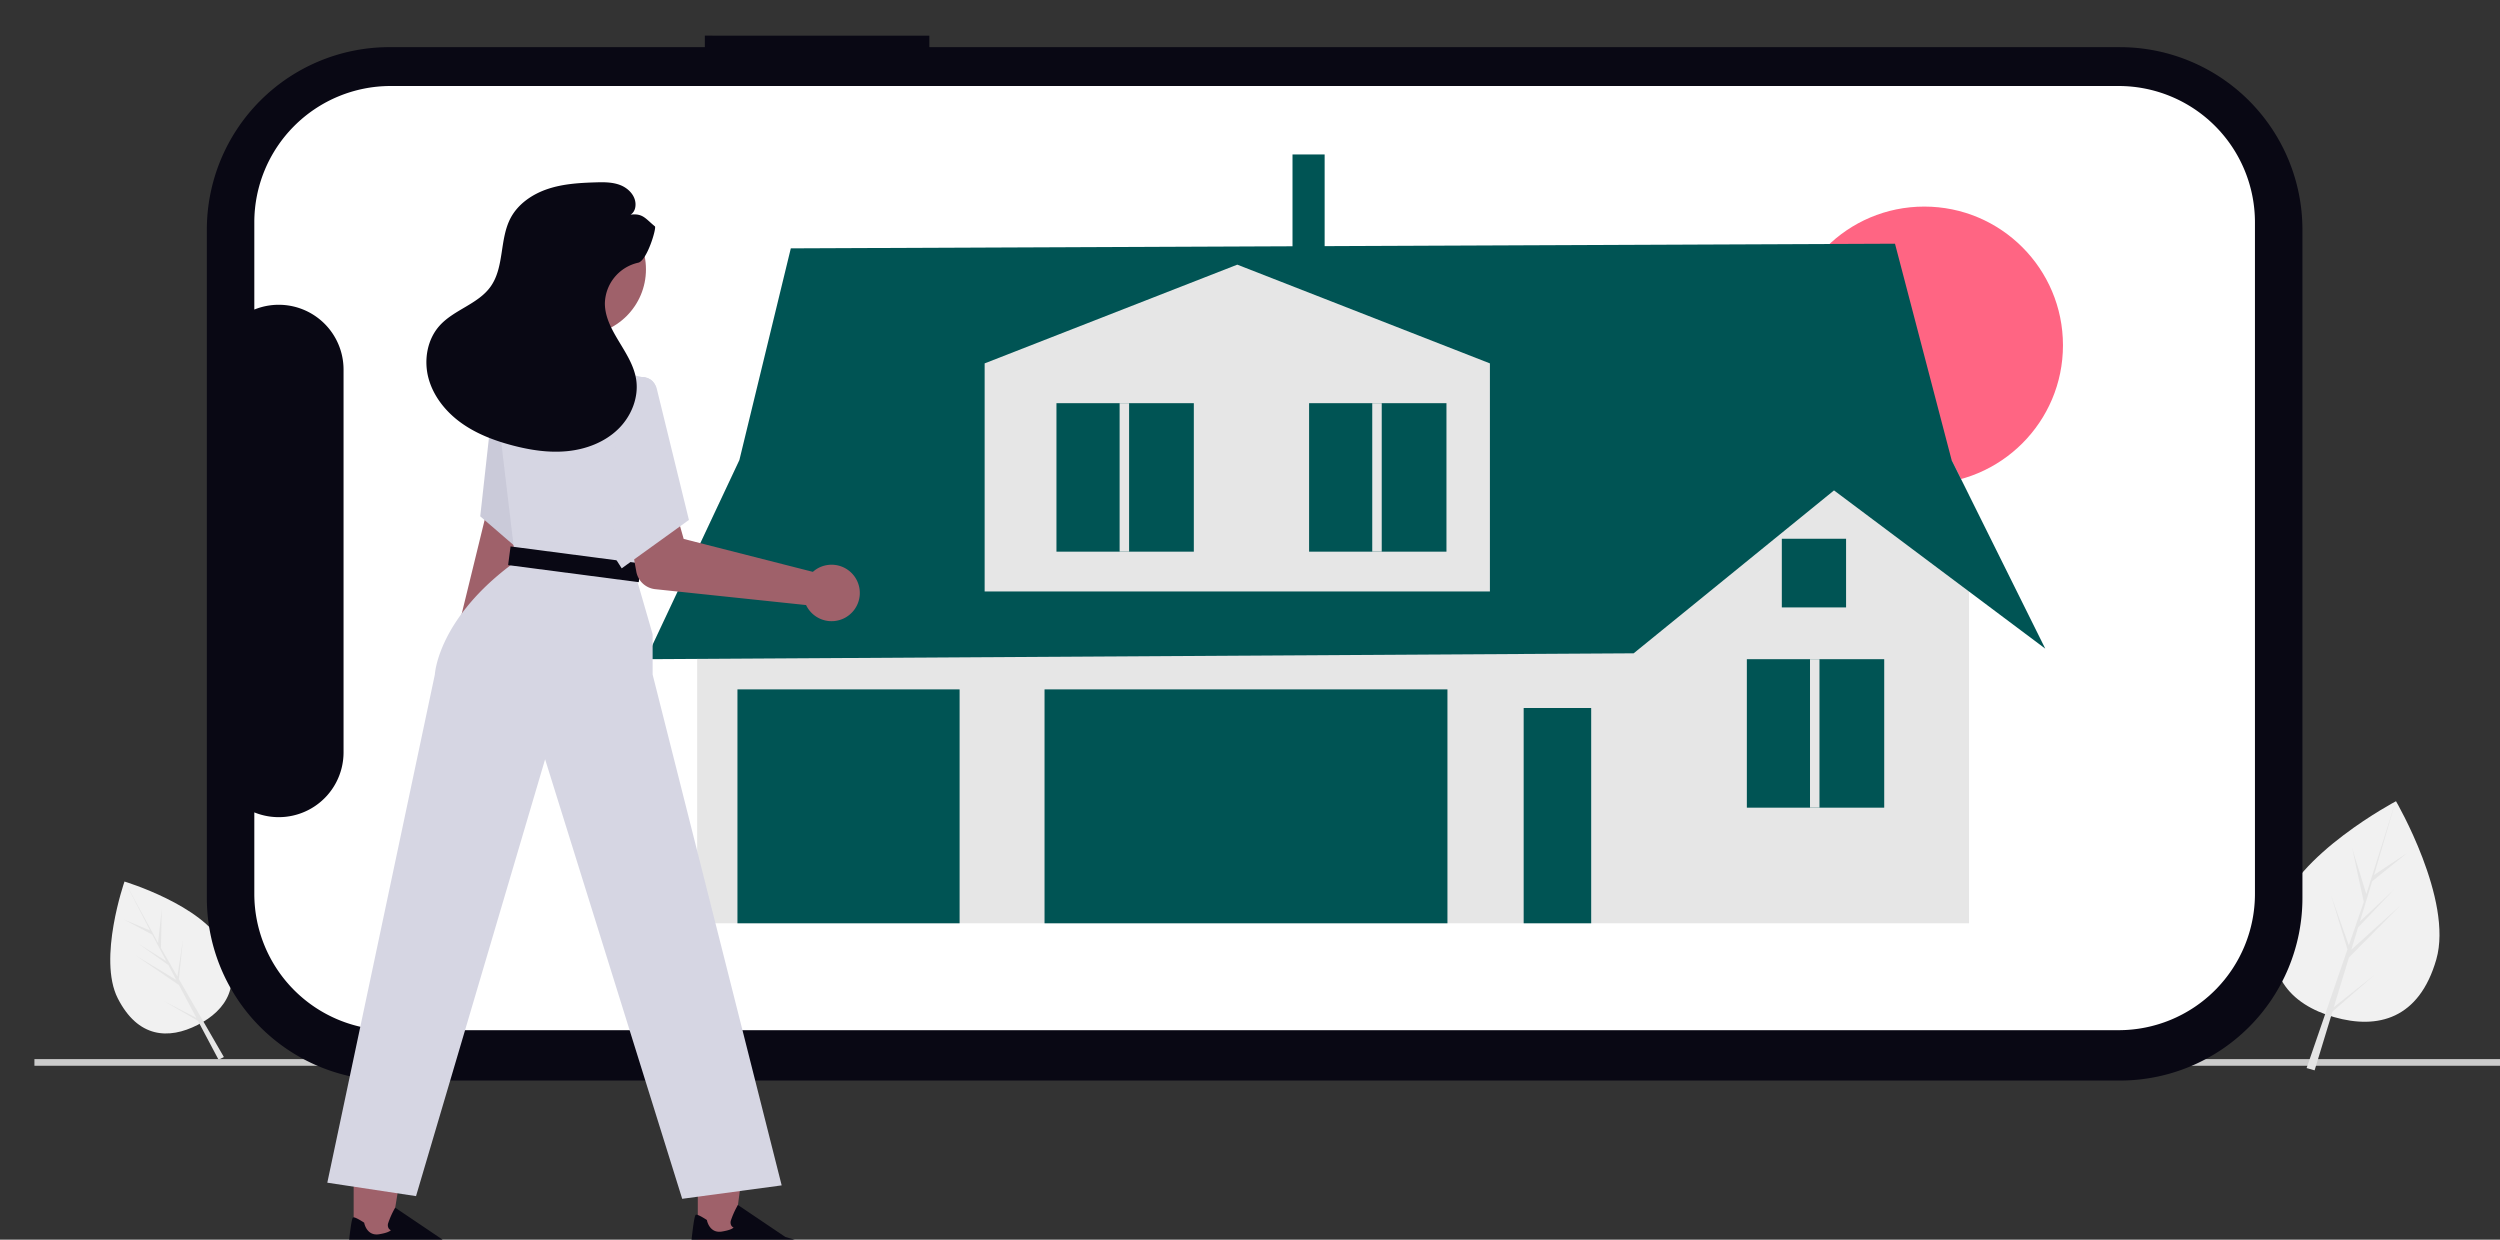
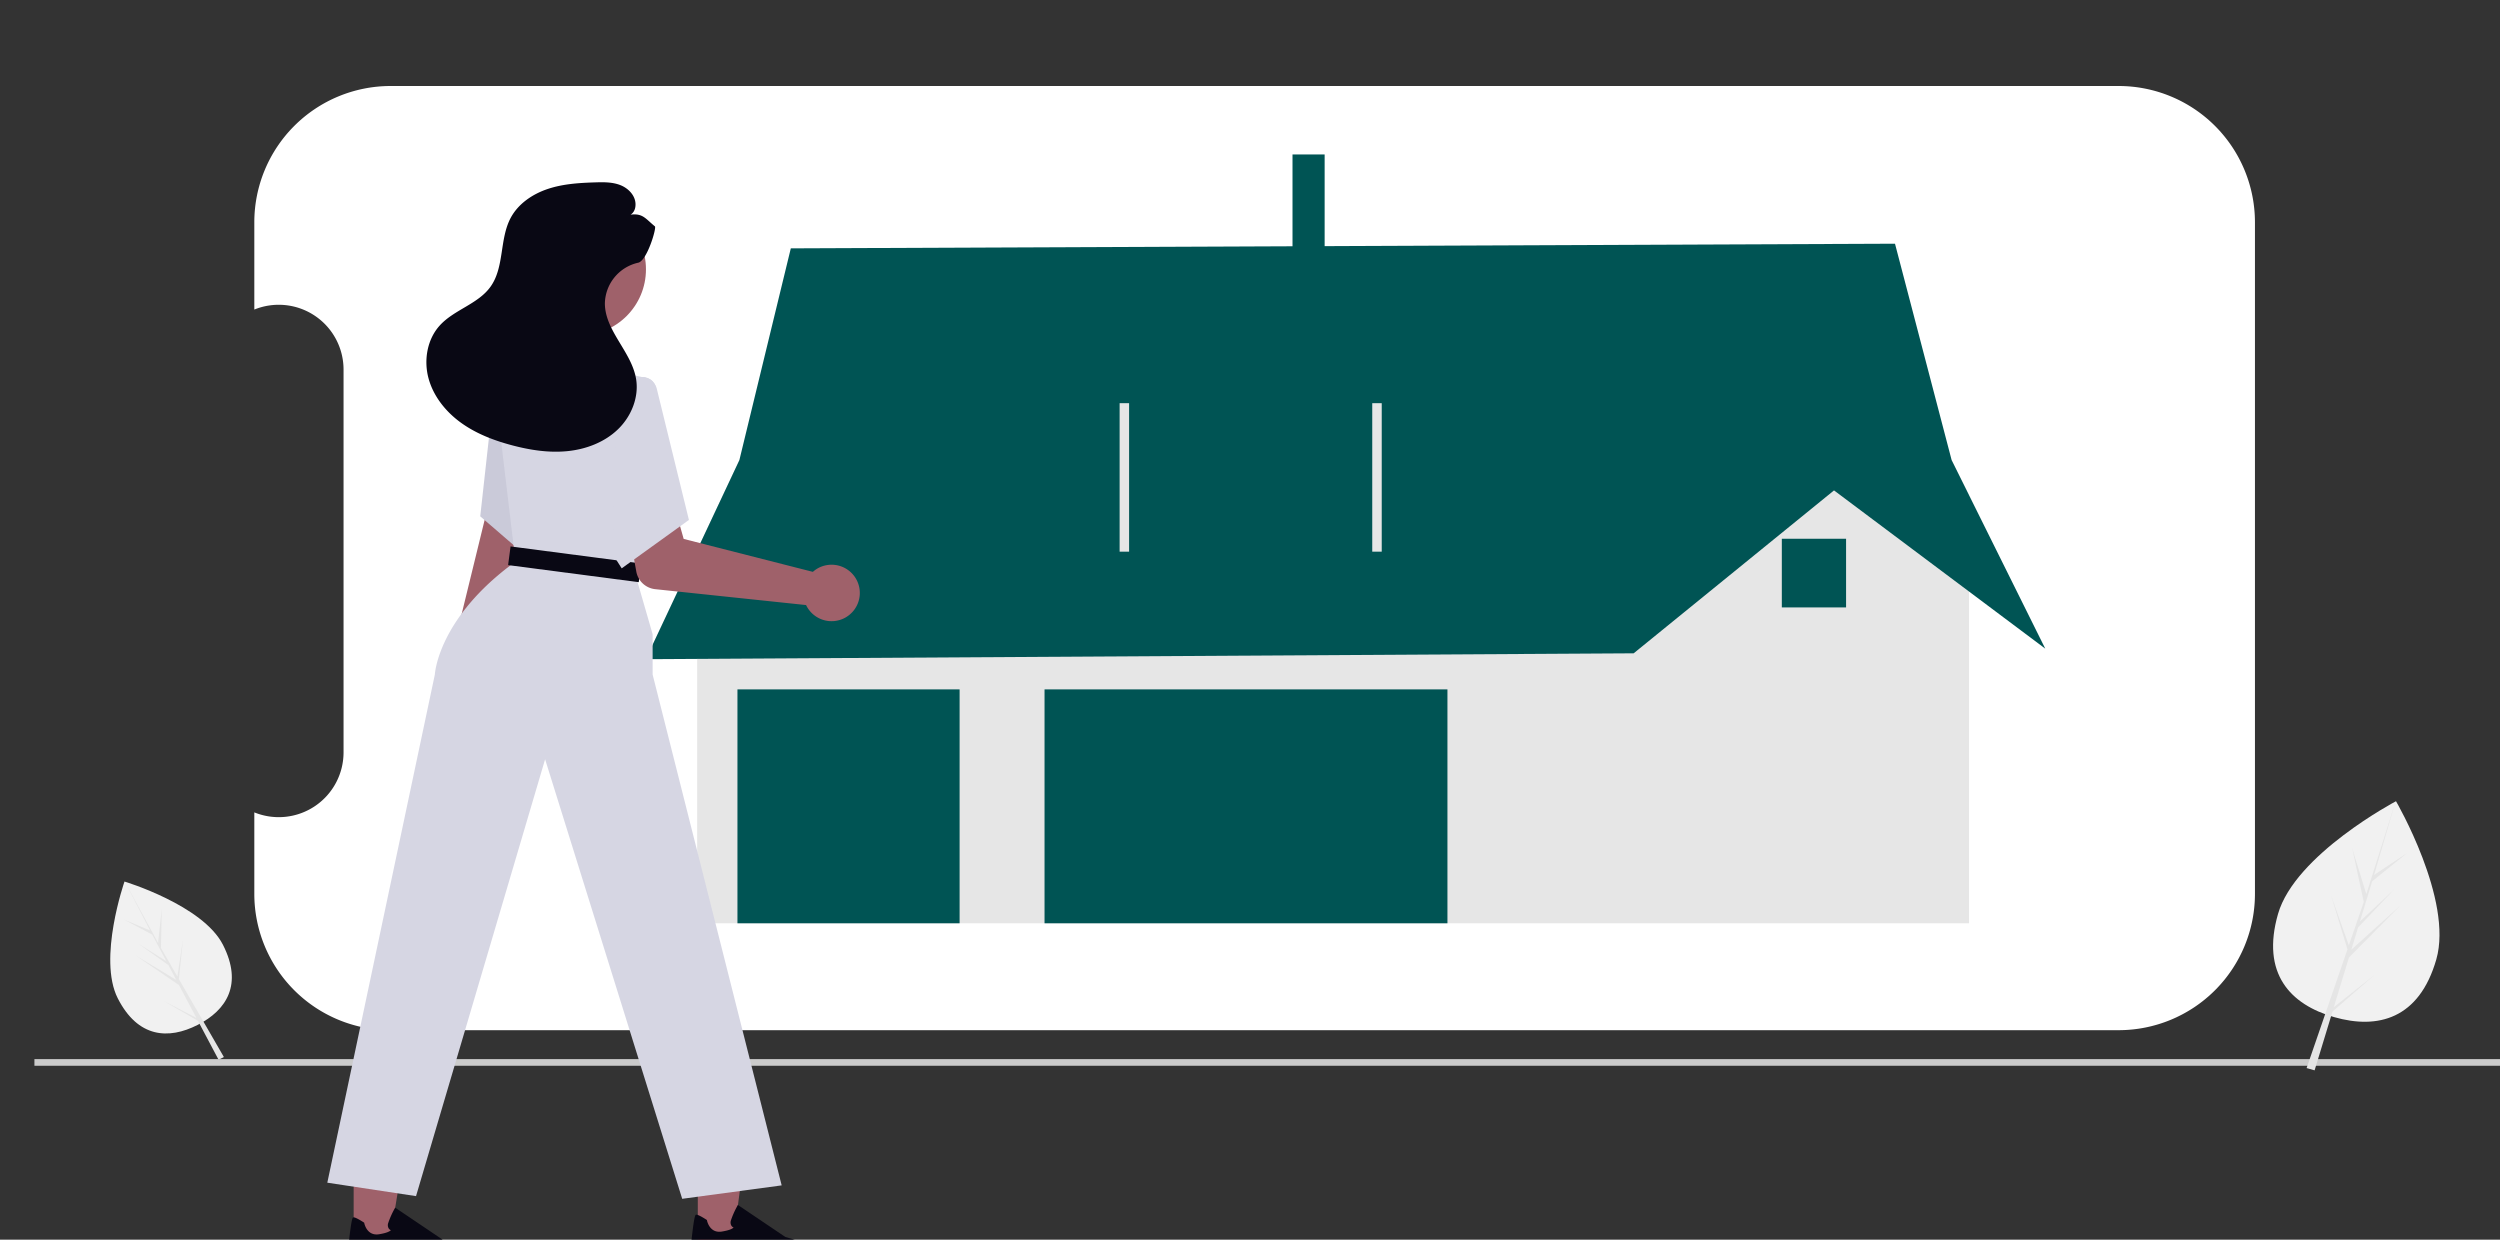
<svg xmlns="http://www.w3.org/2000/svg" xmlns:ns1="http://sodipodi.sourceforge.net/DTD/sodipodi-0.dtd" xmlns:ns2="http://www.inkscape.org/namespaces/inkscape" width="929.859" height="461.09" viewBox="0 0 929.859 461.09" role="img" artist="Katerina Limpitsouni" source="https://undraw.co/" version="1.1" id="svg234" ns1:docname="undraw_landscape-house.svg" ns2:version="1.2.2 (b0a8486541, 2022-12-01)">
  <rect x="0" y="0" width="929.859" height="461.09" fill="#333333" stroke="none" />
  <defs id="defs238" />
  <ns1:namedview id="namedview236" pagecolor="#ffffff" bordercolor="#666666" borderopacity="1.0" ns2:showpageshadow="2" ns2:pageopacity="0.0" ns2:pagecheckerboard="0" ns2:deskcolor="#d1d1d1" showgrid="false" ns2:zoom="1.412042" ns2:cx="419.25099" ns2:cy="231.22542" ns2:window-width="1920" ns2:window-height="1025" ns2:window-x="0" ns2:window-y="0" ns2:window-maximized="1" ns2:current-layer="svg234" />
  <g id="Group_95" data-name="Group 95" transform="rotate(169,29.751,201.59)">
    <path id="Path_1525-1125" data-name="Path 1525" d="M 43.9,22.3 C 43.9,5.772 34.071,0 21.949,0 9.827,0 0,5.772 0,22.3 c 0,16.528 21.949,37.562 21.949,37.562 0,0 21.951,-21.03 21.951,-37.562 z" transform="rotate(-16,81.692,11.481)" fill="#f1f1f1" />
    <path id="Path_1526-1126" data-name="Path 1526" d="M 8.822,17.6 9.047,31.434 18.4,48.554 9.082,33.609 9.182,39.83 15.629,52.212 9.21,41.476 v 0 l 0.181,11.188 6.9,9.858 -6.875,-8.1 L 9.529,74.936 8.82,47.78 8.879,48.9 1.859,59.645 8.766,46.745 8.112,34.255 8.092,34.587 0,45.894 8.068,33.415 7.986,31.852 7.971,31.829 7.978,31.701 6.319,0 H 8.536 L 8.8,16.374 16.85,28.822 Z" transform="rotate(-16,21.895,-24.836)" fill="#e5e5e5" />
  </g>
  <rect id="Rectangle_375" data-name="Rectangle 375" width="929.859" height="2.477" fill="#cbcbcb" x="12.803" y="393.928" />
  <g id="Group_94" data-name="Group 94" transform="translate(-462.197,-267.929)">
    <path id="Path_1525-2-1127" data-name="Path 1525" d="m 61.257,52.412 c 0,23.067 -13.713,31.121 -30.628,31.121 C 13.714,83.533 0,75.479 0,52.412 0,29.345 30.628,0 30.628,0 c 0,0 30.629,29.345 30.629,52.412 z" transform="rotate(16,-1321.428,4988.888)" fill="#f1f1f1" />
    <path id="Path_1526-2-1128" data-name="Path 1526" d="m 12.31,80 0.314,-19.3 13.055,-23.884 -13.006,20.855 0.141,-8.68 9,-17.279 -8.96,14.982 v 0 L 13.107,31.082 22.741,17.326 13.146,28.626 13.3,0 12.3,37.9 12.382,36.337 2.594,21.34 12.232,39.335 11.32,56.77 11.293,56.307 0,40.529 l 11.258,17.413 -0.114,2.181 -0.02,0.033 0.009,0.179 -2.316,44.235 h 3.094 l 0.371,-22.849 11.23,-17.37 z" transform="rotate(16,-1330.031,5050.089)" fill="#e5e5e5" />
  </g>
-   <path id="Path_1527-1129" data-name="Path 1527" d="m 262.161,13.253 v 4.283 h -117.328 a 67.9,67.9 0 0 0 -67.9,67.9 v 248.567 a 67.9,67.9 0 0 0 67.9,67.9 h 643.642 a 67.9,67.9 0 0 0 67.9,-67.9 v -248.561 a 67.9,67.9 0 0 0 -67.9,-67.9 h -442.807 v -4.283 z" fill="#090814" />
  <path id="Path_1528-1130" data-name="Path 1528" d="m 145.307,31.988 h 642.695 a 50.712,50.712 0 0 1 50.712,50.711 v 249.758 a 50.712,50.712 0 0 1 -50.711,50.712 h -642.7 a 50.712,50.712 0 0 1 -50.712,-50.711 v -30.3 a 24.1,24.1 0 0 0 33.19,-22.309 v -142.4 a 24.1,24.1 0 0 0 -33.19,-22.309 v -32.44 a 50.712,50.712 0 0 1 50.711,-50.712 z" fill="#ffffff" />
-   <circle id="Ellipse_296" data-name="Ellipse 296" cx="715.718" cy="128.423" r="51.588" fill="#ff6583" />
  <g id="g1168" transform="matrix(1.195,0,0,1.277,-307.92,57.45)">
    <g id="g66">
      <polygon points="487.802,89.035 865.123,89.035 870.539,99.244 870.539,223.931 474.665,223.931 474.665,115.187 " fill="#e6e6e6" id="polygon36" />
      <polygon points="474.665,146.925 458.674,147.013 474.665,115.187 487.802,89.035 503.813,27.349 847.491,25.994 865.123,89.035 870.539,99.244 894.264,143.942 870.539,127.308 828.511,97.848 766.147,145.298 " fill="#2f2e41" id="polygon38" style="fill:#005454;fill-opacity:1" />
-       <polygon points="564.143,127.284 564.143,60.853 642.776,32.095 721.408,60.853 721.408,127.284 " fill="#e6e6e6" id="polygon40" />
      <rect x="487.206" y="155.805" width="69.142" height="68.126" fill="#ffffff" id="rect42" style="fill:#005454;fill-opacity:1" />
      <rect x="582.785" y="155.805" width="125.405" height="68.126" fill="#ffffff" id="rect44" style="fill:#005454;fill-opacity:1" />
-       <rect x="731.915" y="161.228" width="21.014" height="62.703" fill="#ffffff" id="rect46" style="fill:#005454;fill-opacity:1" />
      <g id="g52">
-         <rect x="801.38" y="147.01" width="42.755" height="43.247" fill="#9c348c" id="rect48" style="fill:#005454;fill-opacity:1" />
        <rect x="821.037" y="147.01" width="2.949" height="43.247" fill="#e6e6e6" id="rect50" />
      </g>
      <g id="g58">
        <rect x="665.129" y="72.445" width="42.755" height="43.247" fill="#9c348c" id="rect54" style="fill:#005454;fill-opacity:1" />
        <rect x="684.786" y="72.445" width="2.949" height="43.247" fill="#e6e6e6" id="rect56" />
      </g>
      <g id="g64">
        <rect x="586.496" y="72.445" width="42.755" height="43.247" fill="#9c348c" id="rect60" style="fill:#005454;fill-opacity:1" />
        <rect x="606.154" y="72.445" width="2.949" height="43.247" fill="#e6e6e6" id="rect62" />
      </g>
    </g>
    <rect x="812.264" y="111.931" width="20" height="20" fill="#3f3d56" id="rect68" style="fill:#005454;fill-opacity:1" />
    <rect x="659.967" width="10" height="32" fill="#2f2e41" id="rect76" y="0" style="fill:#005454;fill-opacity:1" />
  </g>
  <path id="Path_1532-1134" data-name="Path 1532" d="m 166.618,252.842 a 10.743,10.743 0 0 1 3.069,-16.184 l 23.222,-95.049 16.941,5.408 -25.076,94.4 a 10.8,10.8 0 0 1 -18.156,11.425 z" fill="#9f616a" />
  <path id="Path_1533-1135" data-name="Path 1533" d="m 178.621,192.042 12.38,10.68 17.321,14.93 7.649,-39.14 0.8,-4.07 0.631,-3.23 -17.551,-30.57 -14.63,0.84 -1,0.06 -0.02,0.22 -0.23,2.05 -3,26.98 -0.07,0.65 z" fill="#cacad9" />
  <path id="Path_1534-1136" data-name="Path 1534" d="m 259.54,461.715 h 13.147 l 6.254,-47.288 h -19.4 z" fill="#9f616a" />
  <path id="Path_1536-1137" data-name="Path 1536" d="m 131.54,460.715 h 13.558 l 7.768,-47.287 h -21.328 z" fill="#9f616a" />
  <path id="Path_1538-1138" data-name="Path 1538" d="m 121.74,439.891 33,5 48.01,-162.48 50.99,163.48 37,-5 -48,-190 v -15 l -6.5,-22.5 0.68,-6.09 4.73,-42.59 2.05,-18.47 0.133,-1.193 a 4.055,4.055 0 0 0 -3.193,-4.417 v 0 l -15.4,-3.24 h -25.17 l -14.85,4.09 -1.02,0.28 -0.46,0.13 0.23,1.92 3.48,29.18 0.19,1.6 3.36,28.13 0.74,6.17 c -29,21 -30,42 -30,42 z" fill="#d6d6e3" />
  <circle id="Ellipse_297" data-name="Ellipse 297" cx="215.698" cy="100.178" r="24.561" fill="#9f616a" />
  <rect id="Rectangle_376" data-name="Rectangle 376" width="49" height="7" transform="rotate(-172.549)" fill="#090814" x="-263.652" y="-183.901" />
  <path id="Path_1539-1139" data-name="Path 1539" d="m 303.661,211.693 a 10.525,10.525 0 0 0 -1.316,1.007 l -48.056,-12.251 -3.278,-11.593 -18.15,2.661 3.809,21.088 a 8,8 0 0 0 7.035,6.534 l 56.111,5.909 a 10.5,10.5 0 1 0 3.839,-13.355 z" fill="#9f616a" />
  <path id="Path_1540-1140" data-name="Path 1540" d="m 229.74,146.891 8.5,-6.5 c 2.3,-0.872 5.447,1.605 6,4 l 12,49 -25,18 -3.5,-5.5 z" fill="#d6d6e3" />
  <path id="Path_1542-1141" data-name="Path 1542" d="m 234.517,79.842 c 4.593,-0.563 5.492,1.426 9.072,4.358 0.684,0.56 -2.973,12.872 -6.225,13.514 a 15.854,15.854 0 0 0 -12.384,15.157 c 0.06,10.174 9.824,17.879 11.578,27.9 1.2,6.84 -1.688,14.038 -6.675,18.87 -4.987,4.832 -11.843,7.443 -18.751,8.15 -6.908,0.707 -13.893,-0.373 -20.606,-2.148 -6.741,-1.782 -13.378,-4.311 -19.034,-8.388 -5.656,-4.077 -10.293,-9.826 -12.109,-16.558 -1.816,-6.732 -0.512,-14.451 4.168,-19.62 5.359,-5.919 14.274,-7.954 18.91,-14.456 5.2,-7.288 3.274,-17.666 7.479,-25.567 2.808,-5.275 8.125,-8.873 13.792,-10.769 5.667,-1.896 11.719,-2.27 17.692,-2.453 3.14,-0.1 6.375,-0.129 9.3,1.016 2.925,1.145 5.5,3.753 5.648,6.891 0.148,3.138 -1.855,4.103 -1.855,4.103 z" fill="#090814" />
  <path id="Path_1543-1142" data-name="Path 1543" d="m 66.248,474.342 h 277 a 1,1 0 0 0 0,-2 h -277 a 1,1 0 1 0 0,2 z" fill="#cbcbcb" />
  <path id="Path_1562-1143" data-name="Path 1562" d="m 162.421,474.342 c 1.632,0 3.086,-0.037 4.184,-0.141 4.124,-0.378 8.063,-3.427 10.044,-5.208 a 2.812,2.812 0 0 0 0.712,-3.175 v 0 a 2.79,2.79 0 0 0 -1.817,-1.61 l -10.9,-3.116 -17.66,-11.912 -0.2,0.356 a 31.46,31.46 0 0 0 -2.389,5.363 2.387,2.387 0 0 0 0.171,1.988 1.9,1.9 0 0 0 0.816,0.682 c -0.319,0.334 -1.32,1.016 -4.406,1.506 -4.5,0.712 -5.452,-3.954 -5.489,-4.147 l -0.03,-0.156 -0.134,-0.089 c -2.144,-1.38 -3.464,-2.01 -3.917,-1.877 -0.282,0.082 -0.757,0.23 -2.04,12.937 a 13.063,13.063 0 0 0 -0.415,6.12 c 0.66,3.041 13.954,2 16.617,1.758 0.074,0.007 10.029,0.72 16.847,0.72 h 0.007 z" fill="#090814" />
  <path id="Path_1571-1144" data-name="Path 1571" d="m 289.892,473.342 c 1.632,0 3.086,-0.037 4.184,-0.141 4.124,-0.378 8.063,-3.427 10.044,-5.208 a 2.812,2.812 0 0 0 0.712,-3.175 v 0 a 2.79,2.79 0 0 0 -1.817,-1.61 l -10.9,-3.116 -17.66,-11.912 -0.2,0.356 a 31.46,31.46 0 0 0 -2.389,5.363 2.387,2.387 0 0 0 0.171,1.988 1.9,1.9 0 0 0 0.816,0.682 c -0.319,0.334 -1.32,1.016 -4.406,1.506 -4.5,0.712 -5.452,-3.954 -5.489,-4.147 l -0.03,-0.156 -0.134,-0.089 c -2.144,-1.38 -3.464,-2.01 -3.917,-1.877 -0.282,0.082 -0.757,0.23 -2.04,12.937 a 13.063,13.063 0 0 0 -0.415,6.12 c 0.66,3.041 13.954,2 16.617,1.758 0.074,0.007 10.029,0.72 16.847,0.72 h 0.007 z" fill="#090814" />
</svg>